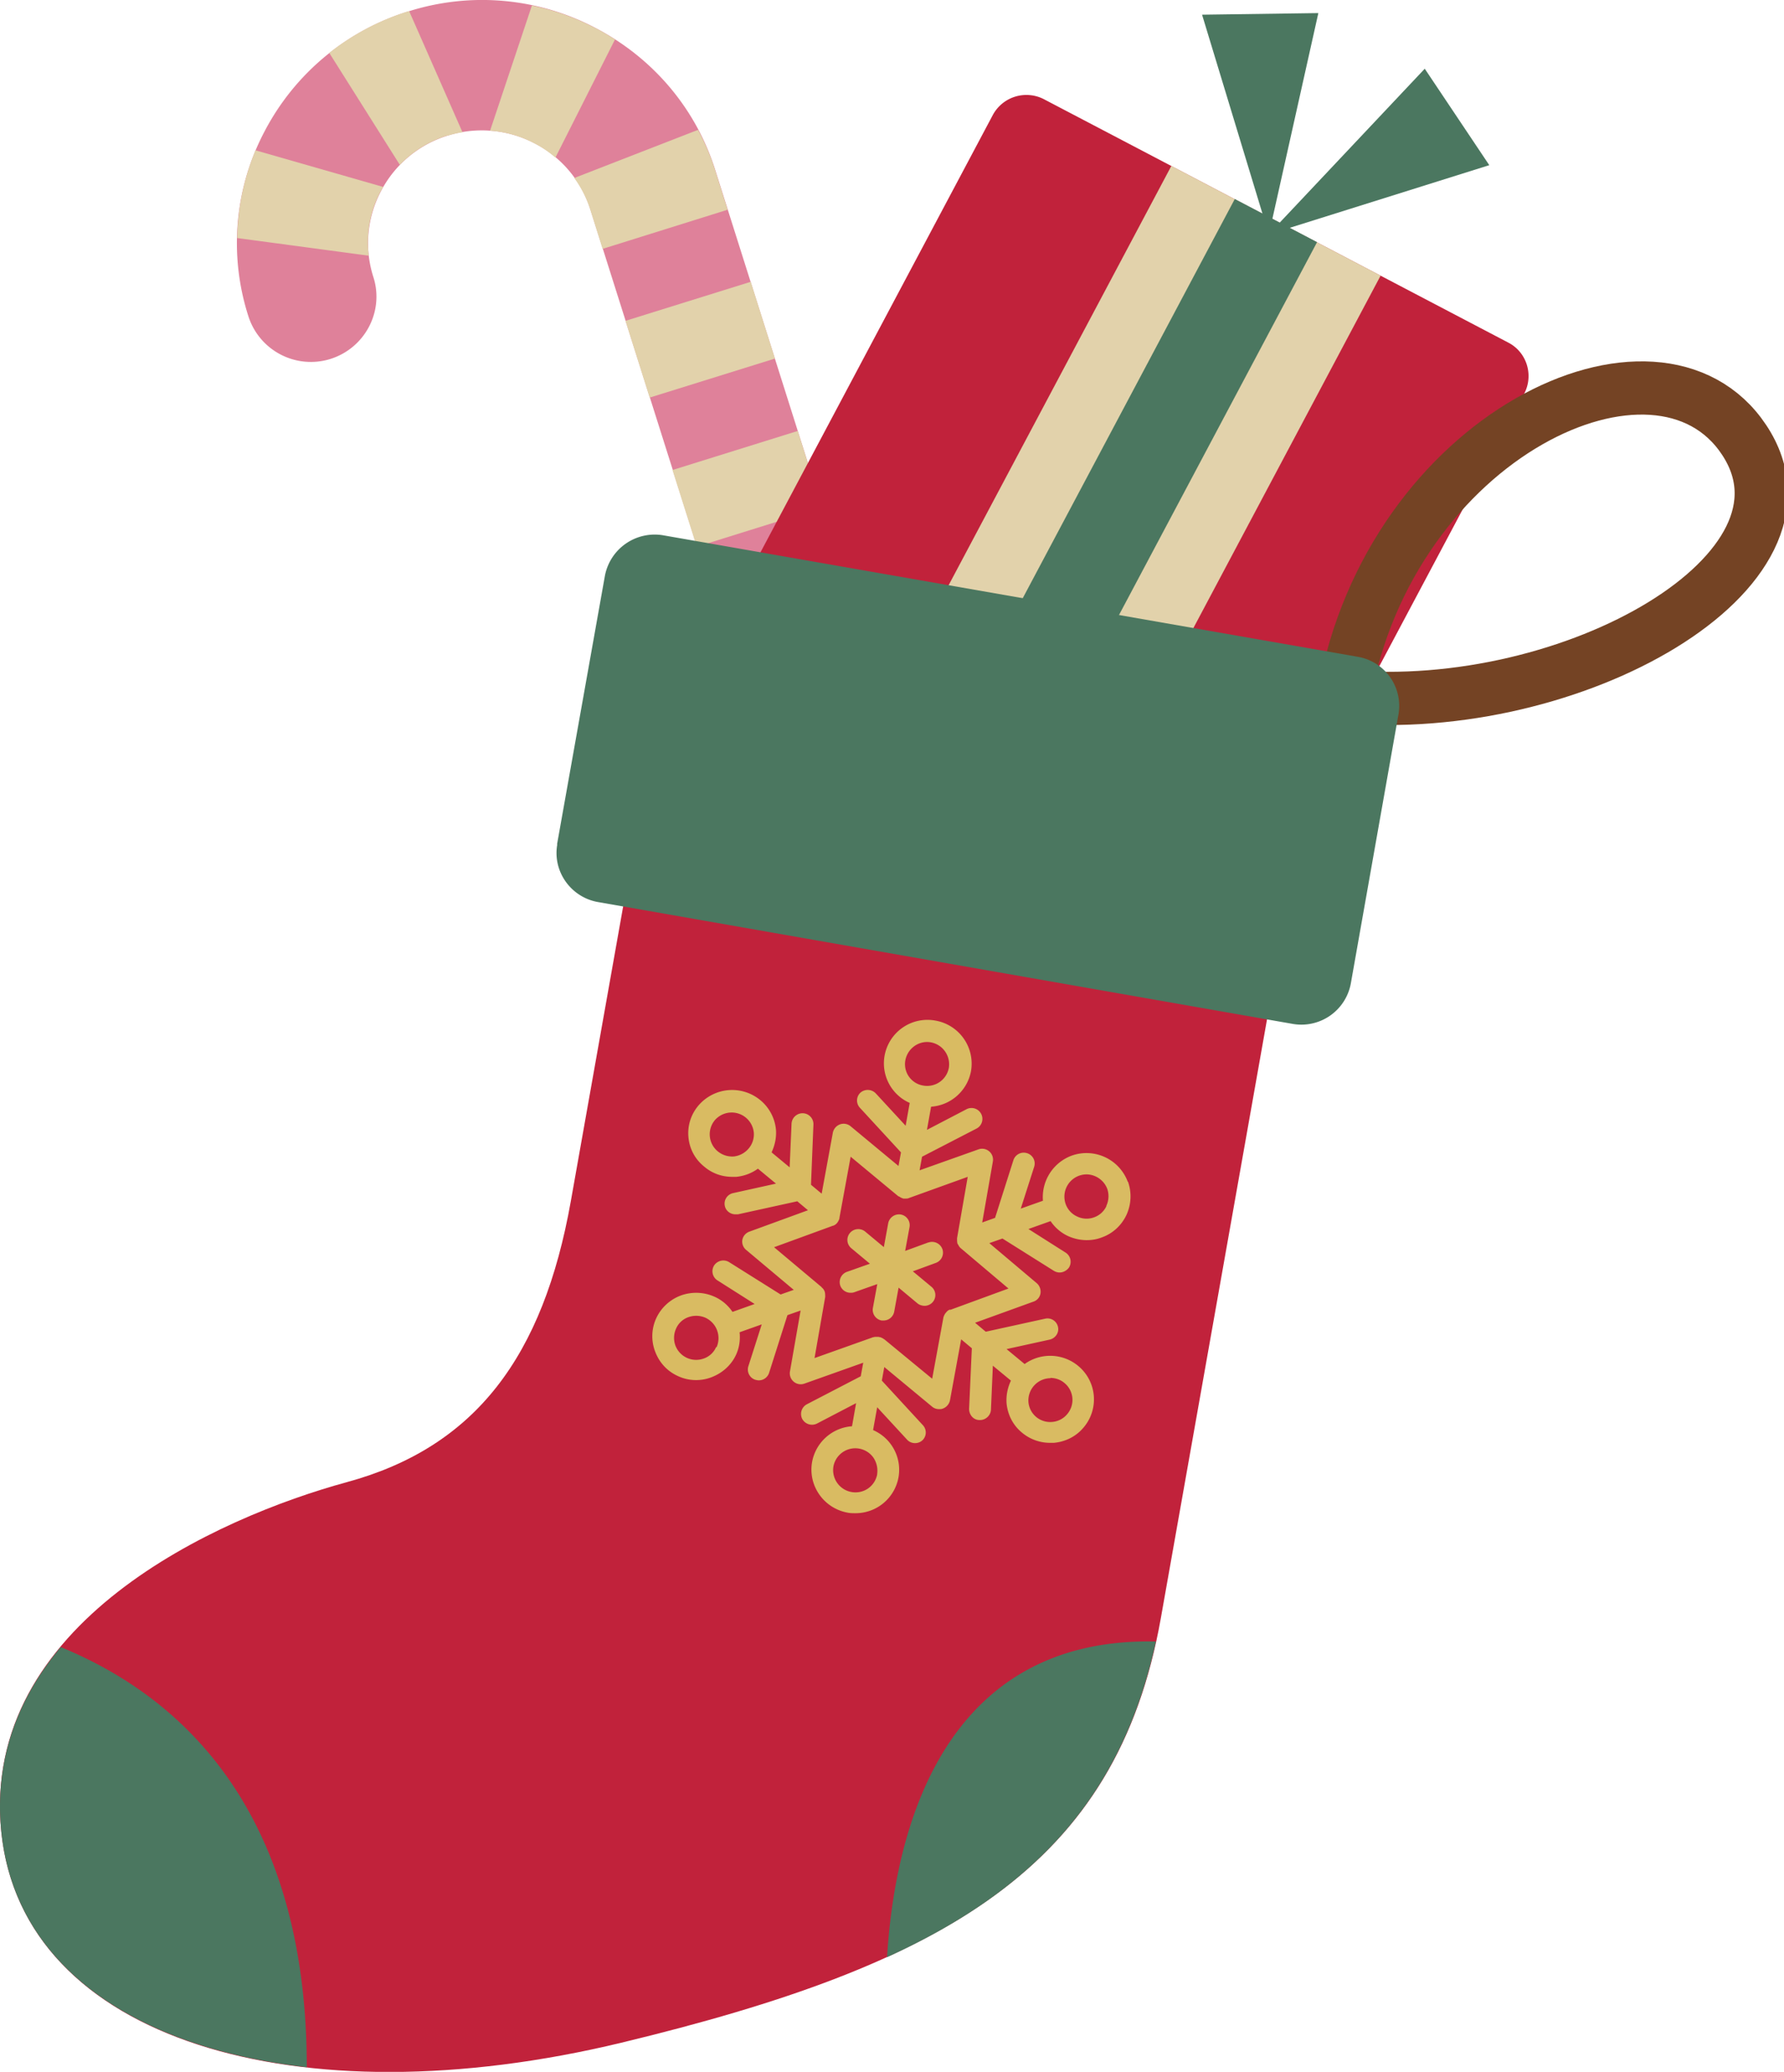
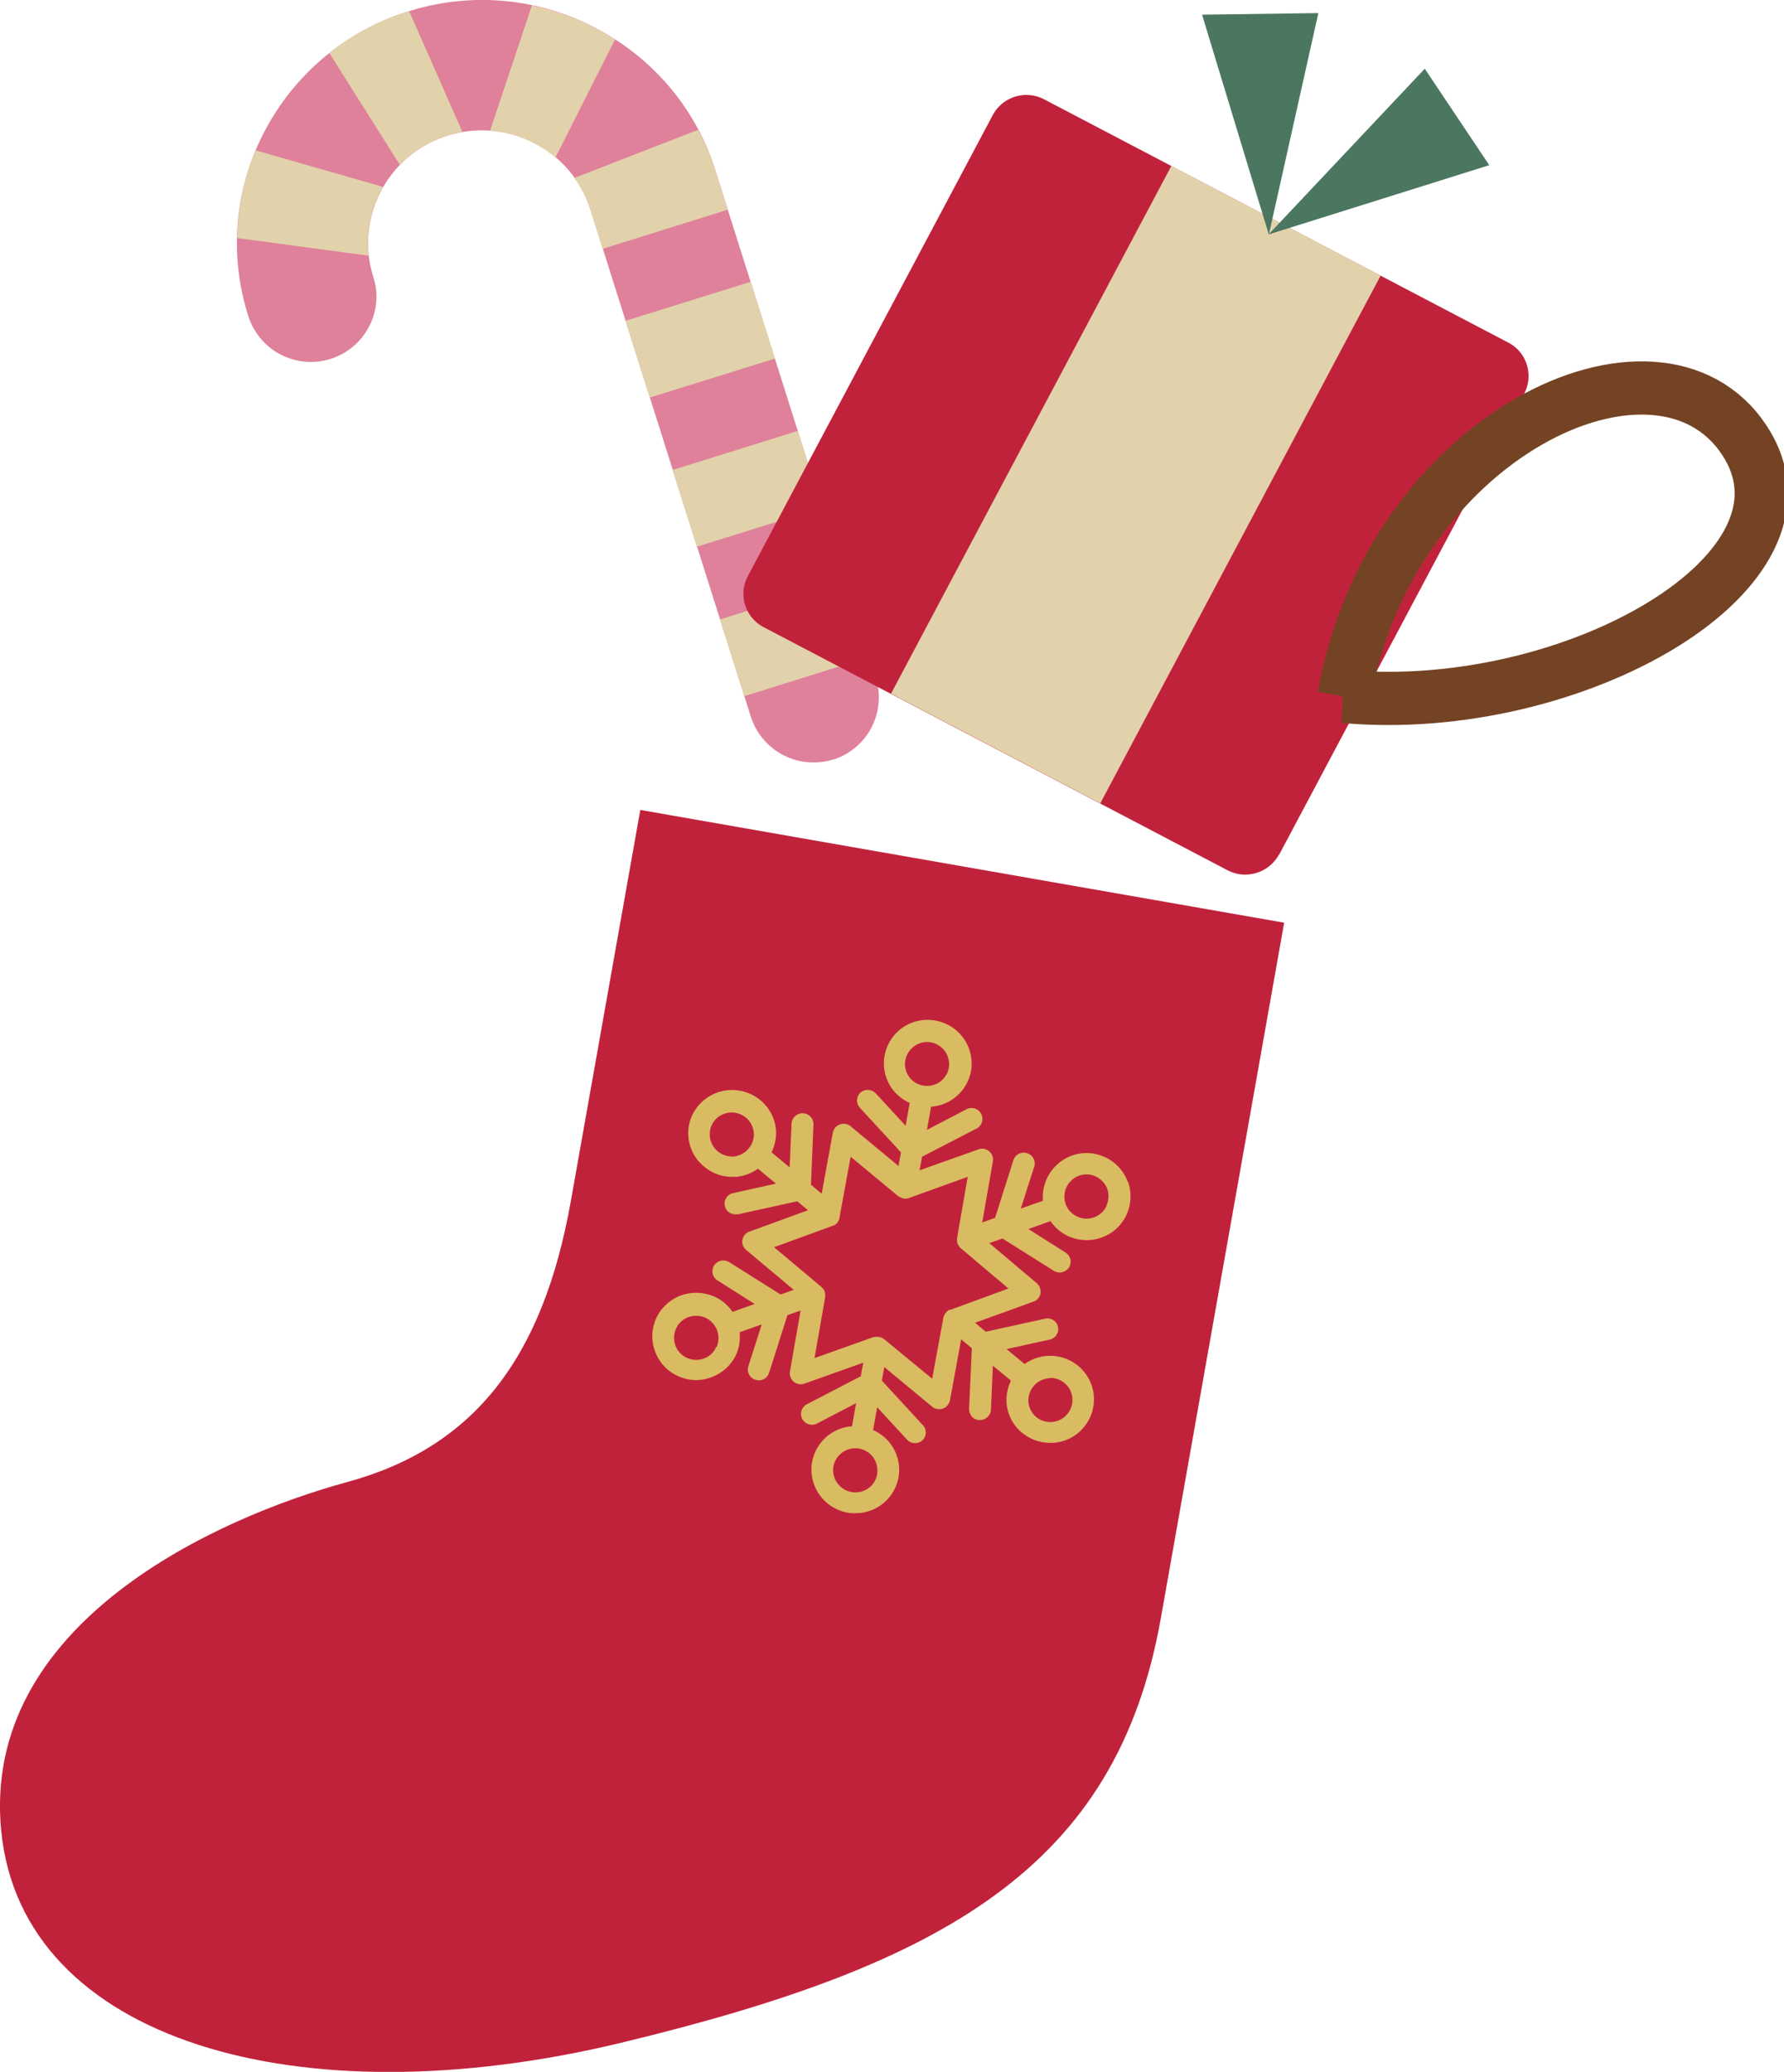
<svg xmlns="http://www.w3.org/2000/svg" width="56" height="65" fill="none">
  <g clip-path="url(#a)">
    <path d="M26.147 23.835a2.051 2.051 0 0 0 1.348-2.566l-5.04-15.924c-.61-1.944-1.958-3.53-3.778-4.476A7.648 7.648 0 0 0 12.82.358a7.64 7.64 0 0 0-4.508 3.75 7.499 7.499 0 0 0-.515 5.814 2.059 2.059 0 0 0 2.576 1.339c1.082-.341 1.691-1.492 1.348-2.566a3.485 3.485 0 0 1 .24-2.702 3.531 3.531 0 0 1 2.095-1.74 3.594 3.594 0 0 1 2.722.24 3.527 3.527 0 0 1 1.752 2.07l5.04 15.925a2.065 2.065 0 0 0 2.584 1.338l-.008.009Z" fill="#DF819A" />
    <path d="m26.533 18.204-3.931 1.23.763 2.406 3.931-1.229-.763-2.407ZM25.041 13.52l-3.932 1.226.762 2.407 3.932-1.227-.762-2.407ZM23.565 8.841l-3.932 1.225.76 2.408 3.933-1.225-.76-2.408ZM18.031 5.583l3.881-1.509c.215.4.404.836.541 1.279l.387 1.227-3.924 1.228-.387-1.228a3.461 3.461 0 0 0-.498-.988v-.009ZM8.02 4.715l4.01 1.15-.077.129a3.413 3.413 0 0 0-.378 2.028l-4.13-.554a7.459 7.459 0 0 1 .576-2.753ZM16.765 4.494a3.473 3.473 0 0 0-1.382-.392l1.314-3.93A7.578 7.578 0 0 1 18.67.87c.224.11.43.239.636.366l-1.872 3.709a3.18 3.18 0 0 0-.67-.452ZM14.045 4.252a3.523 3.523 0 0 0-1.494.92L10.336 1.66A7.628 7.628 0 0 1 12.809.356s.017 0 .034-.008l1.675 3.802c-.164.025-.318.06-.473.11v-.008Z" fill="#E2D2AB" />
    <path d="M40.146 26.811c-.31.572-1.03.793-1.606.495l-14.57-7.63a1.18 1.18 0 0 1-.499-1.594l7.694-14.475a1.198 1.198 0 0 1 1.605-.494l14.58 7.638c.575.299.798 1.014.498 1.594l-7.694 14.466h-.008Z" fill="#C1223B" />
    <path d="m36.769 5.205-8.8 16.557 6.569 3.441 8.8-16.556-6.57-3.442Z" fill="#E2D2AB" />
-     <path d="m38.76 6.244-8.8 16.557 2.583 1.352 8.8-16.556-2.582-1.353Z" fill="#4B7760" />
    <path d="M39.83 7.358 41.383.41l-3.65.051 2.095 6.897Z" fill="#4B7760" />
    <path d="m39.82 7.356 4.903-5.2 2.026 3.026-6.929 2.174Z" fill="#4B7760" />
    <path d="m20.099 25.41-2.181 12.276c-.867 4.867-2.988 7.714-7.032 8.814C6.85 47.6-.62 50.916.04 57.463c.661 6.547 9.316 9.07 19.465 6.623 10.15-2.446 15.55-5.515 16.933-13.315l3.872-21.823-20.212-3.538Z" fill="#C1223B" />
-     <path d="m29.135 38.981-.722.264.138-.75a.34.34 0 0 0-.275-.392.346.346 0 0 0-.395.273l-.137.75-.584-.486a.342.342 0 0 0-.481.043.337.337 0 0 0 .043.477l.584.486-.722.256a.341.341 0 0 0-.206.435.34.34 0 0 0 .318.221c.034 0 .077 0 .12-.017l.722-.255-.138.75a.34.34 0 0 0 .275.392h.06a.34.34 0 0 0 .335-.281l.137-.75.593.494c.06.05.146.076.223.076a.337.337 0 0 0 .215-.597l-.584-.485.721-.264a.341.341 0 0 0 .206-.435.345.345 0 0 0-.438-.205h-.008Z" fill="#D9BB62" />
    <path d="M35.4 37.074a1.382 1.382 0 0 0-1.76-.818 1.389 1.389 0 0 0-.902 1.415l-.696.247.421-1.313a.338.338 0 0 0-.223-.426.341.341 0 0 0-.43.222l-.575 1.807-.403.145.335-1.918a.342.342 0 0 0-.455-.375l-1.846.656.077-.426 1.7-.878a.342.342 0 1 0-.318-.605l-1.228.64.13-.726a1.373 1.373 0 0 0 1.253-1.116 1.372 1.372 0 0 0-1.117-1.586 1.367 1.367 0 0 0-1.597 1.108 1.357 1.357 0 0 0 .79 1.475l-.128.716-.936-1.014a.35.35 0 0 0-.481-.026.336.336 0 0 0-.017.478l1.288 1.398-.078.426-1.502-1.245a.343.343 0 0 0-.335-.06.355.355 0 0 0-.223.256l-.352 1.918-.335-.28.077-1.893a.342.342 0 0 0-.326-.35h-.017a.346.346 0 0 0-.344.324l-.06 1.373-.567-.47c.103-.221.155-.46.138-.707a1.366 1.366 0 0 0-.49-.93 1.39 1.39 0 0 0-1.94.163c-.24.281-.352.64-.318.997.034.367.206.69.49.92.248.214.558.325.884.325h.129c.249-.026.48-.111.678-.256l.567.469-1.348.298a.338.338 0 0 0-.258.401c.034.162.18.264.335.264h.077l1.863-.409.335.281-1.846.674a.341.341 0 0 0-.214.256.34.34 0 0 0 .12.315l1.494 1.253-.412.145-1.615-1.014a.347.347 0 0 0-.472.102.34.34 0 0 0 .103.469l1.168.741-.695.248a1.336 1.336 0 0 0-.55-.47 1.417 1.417 0 0 0-1.056-.05 1.382 1.382 0 0 0-.782.707 1.347 1.347 0 0 0-.043 1.049c.13.35.378.622.713.775a1.348 1.348 0 0 0 1.048.043c.343-.128.627-.375.781-.708.103-.221.137-.468.112-.707l.695-.247-.42 1.313a.338.338 0 0 0 .223.426c.034.008.068.017.103.017a.34.34 0 0 0 .326-.239l.575-1.807.413-.145-.335 1.918a.343.343 0 0 0 .455.375l1.846-.656-.078.426-1.691.878a.345.345 0 0 0-.146.46.35.35 0 0 0 .464.145l1.227-.64-.128.725a1.372 1.372 0 0 0-1.254 1.126c-.129.741.37 1.449 1.116 1.585.078.017.163.017.24.017a1.37 1.37 0 0 0 1.357-1.125 1.357 1.357 0 0 0-.798-1.483l.129-.716.936 1.014c.068.077.163.111.249.111a.34.34 0 0 0 .231-.085.336.336 0 0 0 .018-.478l-1.288-1.398.077-.426 1.503 1.245c.06.05.137.076.214.076.043 0 .077 0 .12-.017a.355.355 0 0 0 .224-.255l.352-1.918.335.28-.086 1.902c0 .187.137.35.326.35h.017c.18 0 .335-.146.343-.325l.06-1.38.567.468c-.103.222-.154.46-.137.708.034.366.206.699.49.929.248.205.558.315.875.315h.12c.37-.034.704-.204.936-.485a1.36 1.36 0 0 0-.171-1.927 1.376 1.376 0 0 0-1.683-.06l-.567-.469 1.357-.298c.18-.043.3-.222.257-.4a.337.337 0 0 0-.403-.256l-1.864.409-.335-.281 1.838-.665a.328.328 0 0 0 .215-.256.356.356 0 0 0-.112-.316l-1.494-1.261.412-.145 1.614 1.014c.06.035.12.052.18.052.112 0 .224-.06.293-.154a.34.34 0 0 0-.103-.469l-1.168-.741.695-.248c.138.205.327.367.55.47.189.084.386.127.584.127.163 0 .317-.025.472-.085.343-.12.618-.375.773-.7.154-.332.172-.707.051-1.048H35.4Zm-6.981-3.81a.707.707 0 0 1 .283-.444.681.681 0 0 1 .516-.119.7.7 0 0 1 .566.801.693.693 0 0 1-.807.555.68.68 0 0 1-.558-.793Zm-5.375 3.017a.718.718 0 0 1-.515-.161.693.693 0 0 1-.094-.972.699.699 0 0 1 1.227.383.686.686 0 0 1-.163.503.714.714 0 0 1-.464.248h.009Zm-.567 5.985a.655.655 0 0 1-.395.358.696.696 0 0 1-.884-.418.706.706 0 0 1 .026-.528.655.655 0 0 1 .395-.358.72.72 0 0 1 .532.025.705.705 0 0 1 .343.92h-.017Zm5.058 3.99a.693.693 0 0 1-.808.553.7.7 0 0 1-.566-.8.698.698 0 0 1 1.253-.282.737.737 0 0 1 .12.52v.008Zm5.435-3.027c.154 0 .318.051.446.162a.686.686 0 0 1 .086.972.68.68 0 0 1-.472.247.684.684 0 0 1-.747-.622.699.699 0 0 1 .696-.75l-.01-.009Zm-3.143-2.148s-.008 0-.017.008a.234.234 0 0 0-.103.077c-.017.017-.026.034-.043.051-.017.034-.034.06-.043.094 0 0-.008.017-.008.026l-.352 1.918-1.512-1.245s-.017 0-.017-.008c-.017-.009-.026-.018-.043-.026-.026-.009-.051-.026-.077-.026 0 0-.017 0-.026-.008h-.103c-.017 0-.034 0-.051.008h-.018l-1.846.657.335-1.918v-.009c0-.05 0-.11-.017-.162a.28.28 0 0 0-.094-.128v-.008l-1.494-1.253 1.846-.674h.008a.28.28 0 0 0 .129-.093.406.406 0 0 0 .069-.137v-.017l.352-1.918 1.502 1.245h.017a.414.414 0 0 0 .138.068h.06c.043 0 .077 0 .112-.017l1.846-.665-.335 1.926v.017c0 .052 0 .111.017.162 0 .009.009.009.017.017a.282.282 0 0 0 .086.12l1.494 1.262-1.837.673.008-.017Zm4.903-3.24a.676.676 0 0 1-.386.35.681.681 0 0 1-.533-.026.68.68 0 0 1-.36-.392.698.698 0 0 1 .652-.929c.283 0 .55.18.653.452.06.17.051.367-.026.529v.017Z" fill="#D9BB62" />
    <path d="M42.188 21.849c1.45-8.184 9.848-12.14 12.561-8.047 2.714 4.091-5.392 8.703-12.562 8.047Z" stroke="#744324" stroke-width="1.67" stroke-miterlimit="10" />
-     <path d="M36.284 51.499c-6.208-.137-8.14 5.097-8.44 9.905 4.636-2.114 7.384-5.055 8.44-9.905ZM1.912 51.668C.607 53.219-.192 55.138.04 57.465c.43 4.245 4.224 6.777 9.59 7.39 0-6.836-2.867-11.184-7.718-13.179v-.008ZM17.494 26.487c-.155.852.429 1.67 1.288 1.815l21.792 3.82a1.578 1.578 0 0 0 1.829-1.27l1.494-8.432a1.562 1.562 0 0 0-1.28-1.815l-21.792-3.81a1.591 1.591 0 0 0-1.837 1.27l-1.503 8.43.009-.008Z" fill="#4B7760" />
  </g>
  <defs>
    <clipPath id="a">
      <path fill="#fff" d="M0 0h56v65H0z" />
    </clipPath>
  </defs>
</svg>